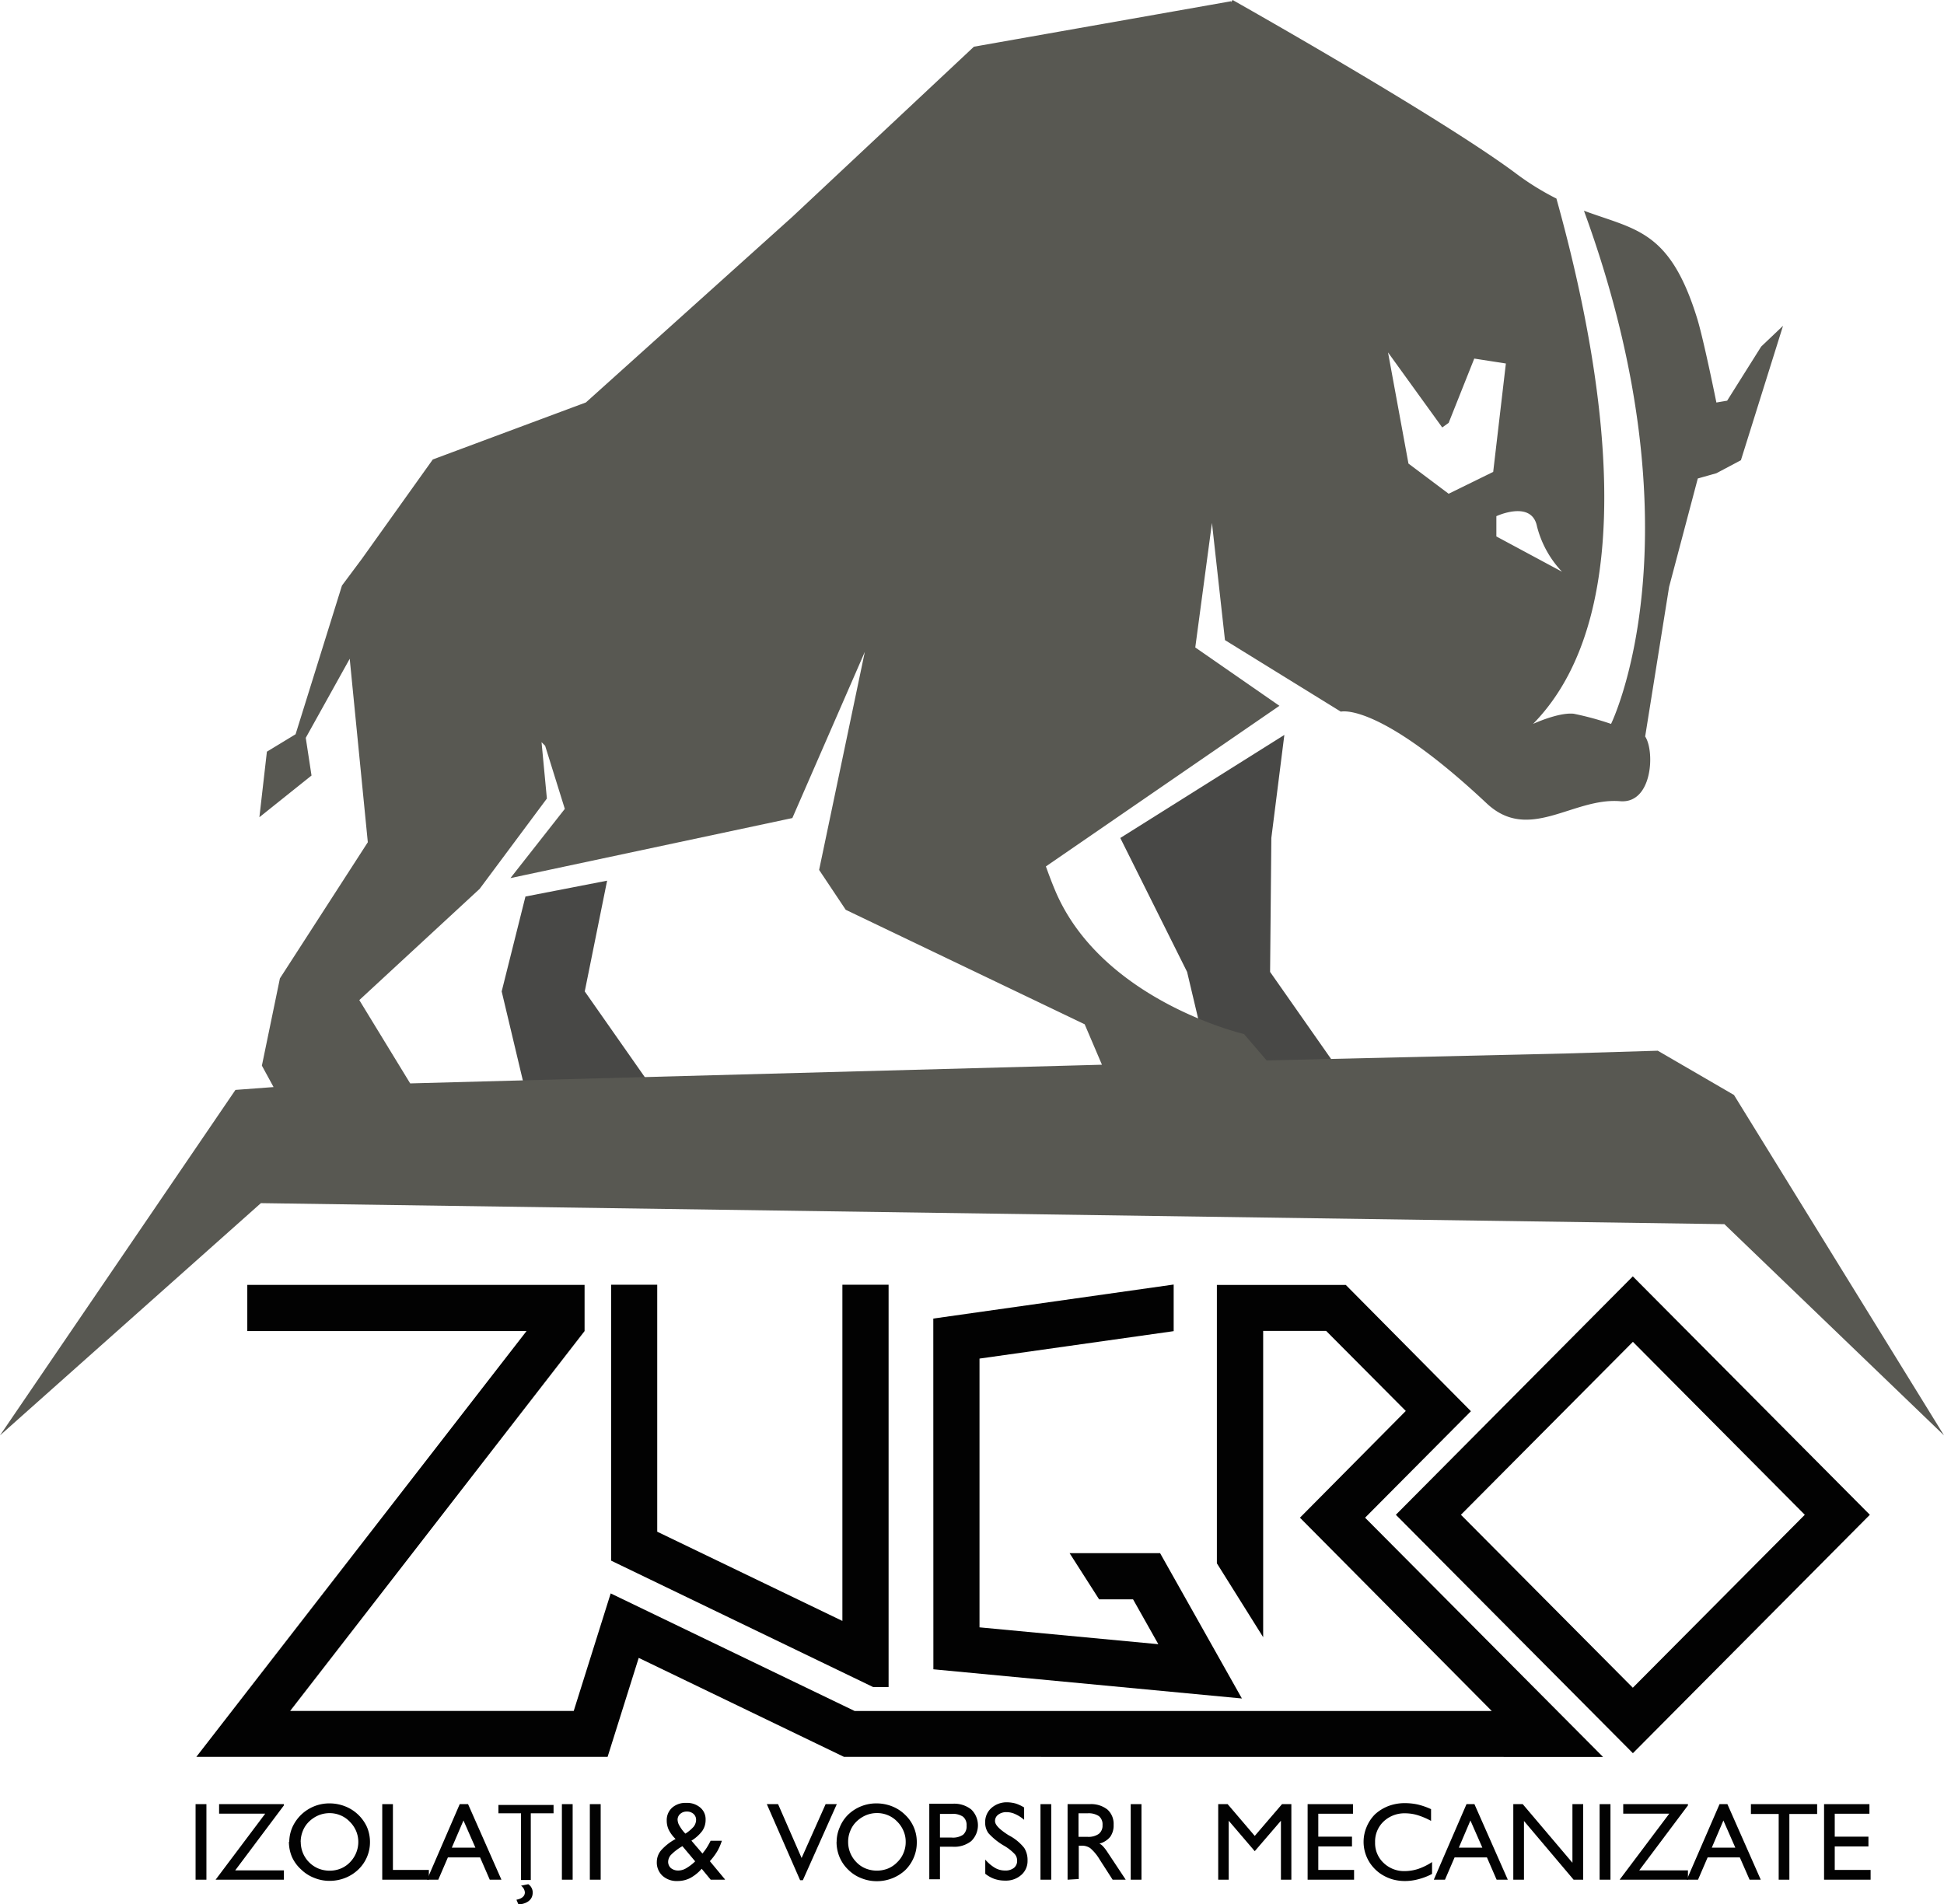
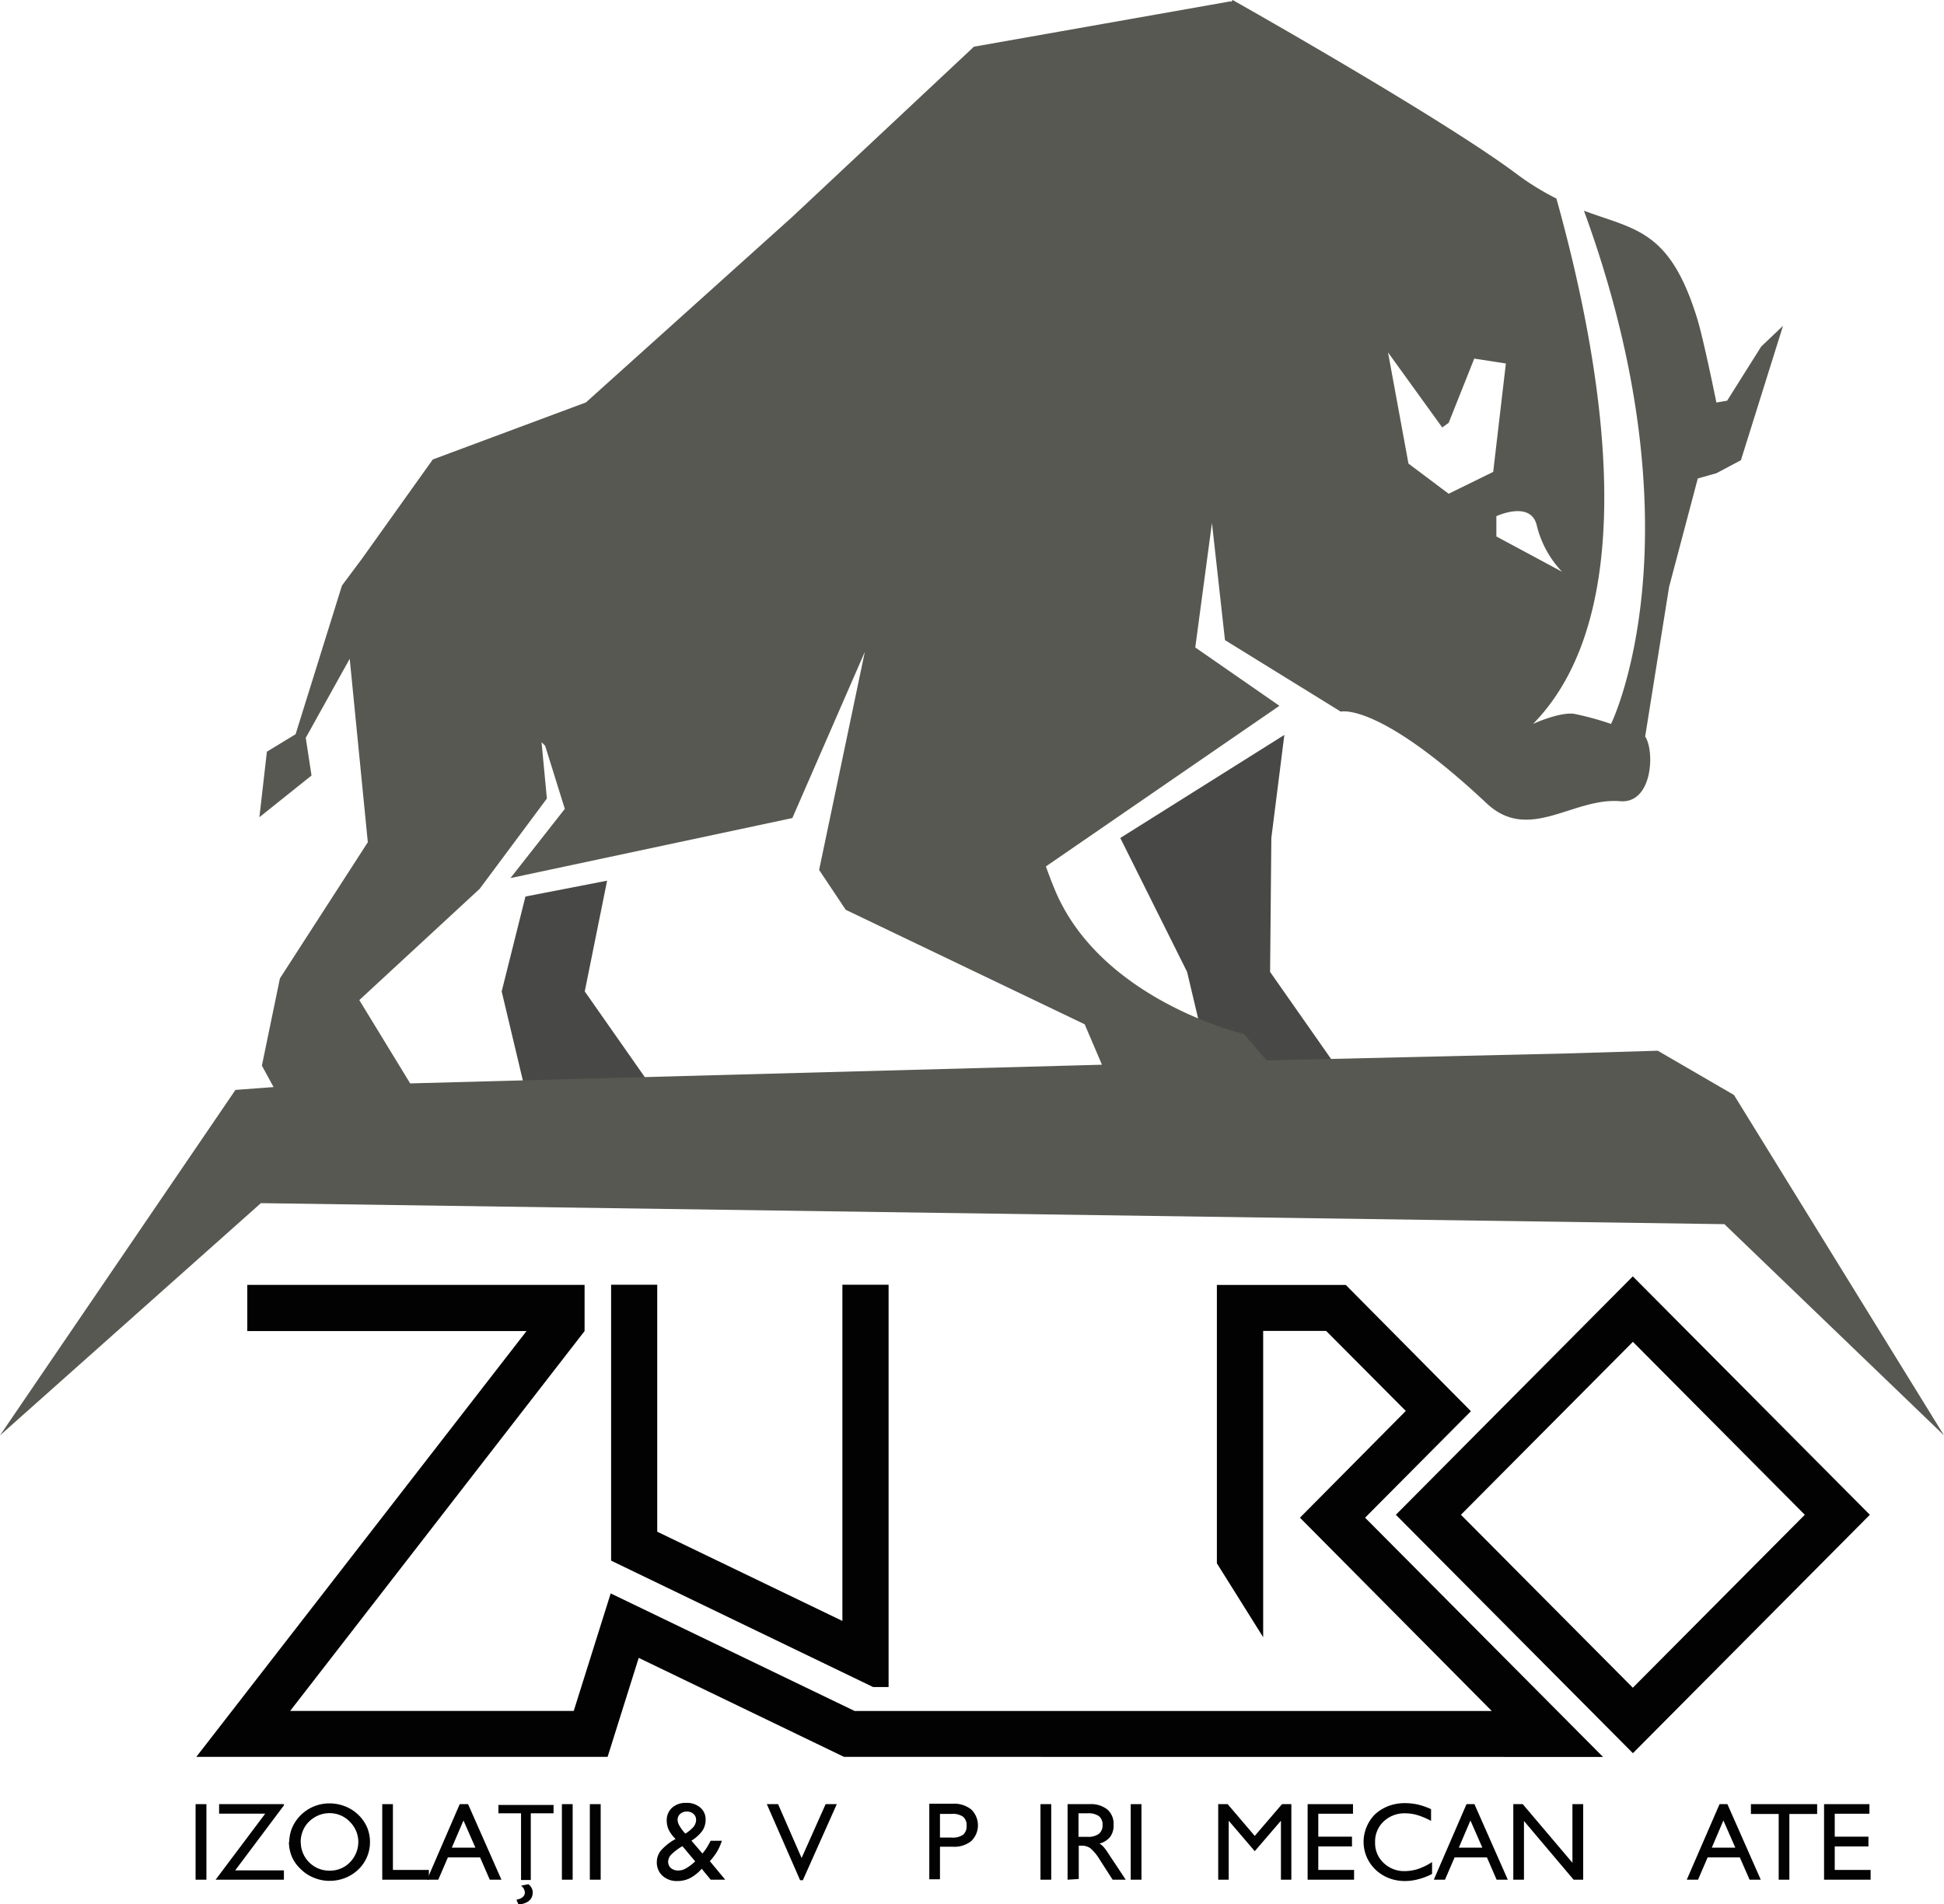
<svg xmlns="http://www.w3.org/2000/svg" viewBox="0 0 233.08 228.35">
  <defs>
    <style>.cls-1{fill:#020202;}.cls-2{fill:#484846;}.cls-3{fill:#585852;}</style>
  </defs>
  <title>Asset 4</title>
  <g id="Layer_2" data-name="Layer 2">
    <g id="Layer_1-2" data-name="Layer 1">
      <polygon class="cls-1" points="106.54 202.31 106.54 154.06 101 154.06 101 194.38 78.8 183.68 78.8 154.06 73.27 154.06 73.27 187.15 104.69 202.31 106.54 202.31 106.54 202.31" />
      <path class="cls-1" d="M195.77,202.39l-20.61-20.74,20.62-20.74,20.61,20.74-20.62,20.74Zm0-49.33-28.41,28.59,28.42,28.59,28.41-28.59-28.42-28.59Z" />
-       <polygon class="cls-1" points="139.09 186.25 128.24 186.25 131.78 191.79 135.85 191.79 138.88 197.17 117.44 195.15 117.44 162.92 140.72 159.63 140.72 154.04 111.9 158.12 111.91 200.18 148.9 203.68 139.09 186.25 139.09 186.25" />
      <path class="cls-1" d="M192.2,210.69,163.67,182l12.69-12.77-15-15.14H145.9v33.38l5.55,8.86V159.6H159l9.55,9.6L155.86,182l23,23.18H102.47l-29.25-14.1-4.43,14.09h-34l35.3-45.55v-5.54H29.65v5.54H63.13L23.54,210.68H72.85l3.73-11.87,24.61,11.87Z" />
      <polygon class="cls-1" points="23.45 225.41 24.75 225.41 24.75 216.35 23.45 216.35 23.45 225.41 23.45 225.41" />
      <polygon class="cls-1" points="25.85 225.41 31.8 217.49 26.27 217.49 26.27 216.35 34.04 216.35 34.04 216.5 28.2 224.29 34.04 224.29 34.04 225.41 25.85 225.41 25.85 225.41" />
      <path class="cls-1" d="M36.06,220.89a3.49,3.49,0,0,0,.26,1.32,3.46,3.46,0,0,0,1.85,1.86,3.58,3.58,0,0,0,1.33.26,3.51,3.51,0,0,0,1.34-.25,3.23,3.23,0,0,0,1.12-.76,3.49,3.49,0,0,0,1-2.43,3.4,3.4,0,0,0-.26-1.31,3.5,3.5,0,0,0-.77-1.13,3.24,3.24,0,0,0-1.11-.76,3.32,3.32,0,0,0-1.33-.26,3.47,3.47,0,0,0-1.3.26,3.73,3.73,0,0,0-1.14.76,3.14,3.14,0,0,0-.74,1.11,3.5,3.5,0,0,0-.26,1.33Zm-1.38,0a4.52,4.52,0,0,1,.37-1.76,4.85,4.85,0,0,1,4.45-2.87,5.09,5.09,0,0,1,1.87.35A4.8,4.8,0,0,1,44,219.1a4.6,4.6,0,0,1,.36,1.83,4.52,4.52,0,0,1-1.41,3.27,4.83,4.83,0,0,1-1.57,1,5.09,5.09,0,0,1-1.87.35,4.83,4.83,0,0,1-1.84-.36,4.61,4.61,0,0,1-1.56-1A4.53,4.53,0,0,1,35,222.67a4.67,4.67,0,0,1-.36-1.83Z" />
      <polygon class="cls-1" points="45.83 225.41 45.83 216.35 47.11 216.35 47.11 224.24 51.42 224.24 51.42 225.41 45.83 225.41 45.83 225.41" />
      <path class="cls-1" d="M54.2,221.57H57l-1.43-3.26-1.4,3.26Zm-3,3.84,3.92-9.06h1l4,9.06H58.72l-1.16-2.67H53.7l-1.15,2.67Z" />
      <path class="cls-1" d="M61.93,227.81c.52-.1,1-.35,1-.88a1.11,1.11,0,0,0-.46-.8l.87-.18a1.2,1.2,0,0,1,.53,1c0,1-.89,1.38-1.71,1.43l-.23-.54Zm.54-10.36H59.76v-1h6.61v1H63.64v8H62.47v-8Z" />
      <polygon class="cls-1" points="67.37 225.41 68.66 225.41 68.66 216.35 67.37 216.35 67.37 225.41 67.37 225.41" />
      <path class="cls-1" d="M82.17,219.89a4.53,4.53,0,0,0,1-.84,1.37,1.37,0,0,0,.29-.82.94.94,0,0,0-.31-.71,1.16,1.16,0,0,0-.81-.28,1.12,1.12,0,0,0-.78.28.91.91,0,0,0-.32.7,1.54,1.54,0,0,0,.25.76,4.37,4.37,0,0,0,.69.91Zm1.17,3.31-1.52-1.81a6.4,6.4,0,0,0-1.33,1,1.28,1.28,0,0,0-.38.83,1,1,0,0,0,.33.8,1.37,1.37,0,0,0,.9.29,1.85,1.85,0,0,0,.89-.25,5.56,5.56,0,0,0,1.11-.84Zm3.56,2.21H85.21l-1.08-1.31a4.92,4.92,0,0,1-1.39,1.12,3.35,3.35,0,0,1-1.51.35,2.53,2.53,0,0,1-1.8-.63,2.16,2.16,0,0,1-.68-1.66,2.19,2.19,0,0,1,.53-1.41A6.38,6.38,0,0,1,81,220.53a4.11,4.11,0,0,1-.81-1.08,2.58,2.58,0,0,1-.25-1.12,2,2,0,0,1,.64-1.55,2.41,2.41,0,0,1,1.69-.58,2.45,2.45,0,0,1,1.69.56,1.83,1.83,0,0,1,.64,1.46,2.3,2.3,0,0,1-.4,1.34,4.61,4.61,0,0,1-1.3,1.17l1.32,1.54a6.15,6.15,0,0,0,.5-.67,9.46,9.46,0,0,0,.48-.86h1.35A6.66,6.66,0,0,1,86,222a7.68,7.68,0,0,1-.89,1.19l1.82,2.19Z" />
      <polygon class="cls-1" points="95.93 225.47 91.94 216.35 93.29 216.35 96.11 222.81 98.99 216.35 100.33 216.35 96.26 225.47 95.93 225.47 95.93 225.47" />
-       <path class="cls-1" d="M101.69,220.89a3.43,3.43,0,0,0,1,2.43,3.16,3.16,0,0,0,1.11.75,3.62,3.62,0,0,0,2.67,0,3.29,3.29,0,0,0,1.11-.76,3.21,3.21,0,0,0,.75-1.11,3.31,3.31,0,0,0,.26-1.32,3.23,3.23,0,0,0-.26-1.31,3.46,3.46,0,0,0-.76-1.13,3.24,3.24,0,0,0-1.11-.76,3.32,3.32,0,0,0-1.33-.26,3.43,3.43,0,0,0-1.3.26,3.73,3.73,0,0,0-1.14.76,3.14,3.14,0,0,0-.74,1.11,3.32,3.32,0,0,0-.26,1.33Zm-1.38,0a4.35,4.35,0,0,1,.37-1.76,4.47,4.47,0,0,1,1-1.51,4.86,4.86,0,0,1,3.4-1.36,5.09,5.09,0,0,1,1.87.35,4.62,4.62,0,0,1,1.55,1,4.46,4.46,0,0,1,1.42,3.36,4.53,4.53,0,0,1-.36,1.78,4.66,4.66,0,0,1-1,1.49,4.87,4.87,0,0,1-1.58,1,5,5,0,0,1-1.86.35,4.88,4.88,0,0,1-1.85-.36,4.47,4.47,0,0,1-1.55-1,4.53,4.53,0,0,1-1.06-1.53,4.67,4.67,0,0,1-.36-1.83Z" />
      <path class="cls-1" d="M112.7,220.36h1.4a2.17,2.17,0,0,0,1.37-.34,1.3,1.3,0,0,0,.42-1.08,1.29,1.29,0,0,0-.42-1.08,2.17,2.17,0,0,0-1.37-.34h-1.4v2.84Zm-1.28,5v-9.06h2.82a3.27,3.27,0,0,1,2.21.69,2.64,2.64,0,0,1,0,3.79,3.27,3.27,0,0,1-2.21.68H112.7v3.9Z" />
-       <path class="cls-1" d="M118.13,224.7V223a4.74,4.74,0,0,0,1.18,1,2.38,2.38,0,0,0,1.19.31,1.61,1.61,0,0,0,1.06-.31,1.05,1.05,0,0,0,.39-.86,1.18,1.18,0,0,0-.26-.77,5.6,5.6,0,0,0-1.25-1,7.81,7.81,0,0,1-1.93-1.54,2.14,2.14,0,0,1-.39-1.29,2.23,2.23,0,0,1,.75-1.73,2.76,2.76,0,0,1,1.92-.68,4.08,4.08,0,0,1,1,.15,4.64,4.64,0,0,1,1,.47v1.48a4.24,4.24,0,0,0-1.1-.7,2.46,2.46,0,0,0-1-.22,1.58,1.58,0,0,0-1,.3.93.93,0,0,0-.39.77c0,.46.54,1,1.6,1.68l.2.11a5.73,5.73,0,0,1,1.7,1.43,2.72,2.72,0,0,1,.4,1.53,2.2,2.2,0,0,1-.75,1.71,2.76,2.76,0,0,1-1.92.68,3.89,3.89,0,0,1-1.32-.21,3.79,3.79,0,0,1-1.14-.66Z" />
      <polygon class="cls-1" points="124.75 225.41 126.04 225.41 126.04 216.35 124.75 216.35 124.75 225.41 124.75 225.41" />
      <path class="cls-1" d="M129.31,220.27h1.07a2.17,2.17,0,0,0,1.36-.35,1.26,1.26,0,0,0,.45-1.06,1.27,1.27,0,0,0-.43-1.07,2.22,2.22,0,0,0-1.38-.34h-1.07v2.82ZM128,225.41v-9.06h2.66a3.16,3.16,0,0,1,2.12.65,2.31,2.31,0,0,1,.74,1.83,2.34,2.34,0,0,1-.41,1.44,2.44,2.44,0,0,1-1.29.81,1.65,1.65,0,0,1,.43.33,5.19,5.19,0,0,1,.52.68l2.2,3.32H133.4L131.85,223a5.44,5.44,0,0,0-1.13-1.37,1.76,1.76,0,0,0-1-.3h-.38v4Z" />
      <polygon class="cls-1" points="146.06 225.41 146.06 216.35 147.19 216.35 150.44 220.16 153.71 216.35 154.83 216.35 154.83 225.41 153.58 225.41 153.58 218.34 150.44 221.99 147.32 218.34 147.32 225.41 146.06 225.41 146.06 225.41" />
      <polygon class="cls-1" points="156.78 225.41 156.78 216.35 162.22 216.35 162.22 217.5 158.06 217.5 158.06 220.25 162.1 220.25 162.1 221.42 158.06 221.42 158.06 224.24 162.35 224.24 162.35 225.41 156.78 225.41 156.78 225.41" />
      <path class="cls-1" d="M171.7,223.26v1.46a7.41,7.41,0,0,1-1.63.63,6.15,6.15,0,0,1-1.63.22,5.51,5.51,0,0,1-1.48-.2,5.22,5.22,0,0,1-1.34-.61,4.71,4.71,0,0,1-1.57-1.69,4.61,4.61,0,0,1-.56-2.23,4.57,4.57,0,0,1,.37-1.77,4.62,4.62,0,0,1,1-1.5,5.08,5.08,0,0,1,1.63-1,5.51,5.51,0,0,1,2-.34,7.15,7.15,0,0,1,1.52.17,8.7,8.7,0,0,1,1.57.55v1.41a8.63,8.63,0,0,0-1.62-.69,5.14,5.14,0,0,0-1.47-.22,3.63,3.63,0,0,0-2.62,1,3.3,3.3,0,0,0-1,2.48,3.25,3.25,0,0,0,1,2.45,3.54,3.54,0,0,0,2.56,1,5.3,5.3,0,0,0,1.6-.26,7.39,7.39,0,0,0,1.65-.81Z" />
      <path class="cls-1" d="M174.91,221.57h2.82l-1.43-3.26-1.39,3.26Zm-3,3.84,3.92-9.06h.95l4,9.06h-1.34l-1.16-2.67H174.4l-1.15,2.67Z" />
      <polygon class="cls-1" points="181.44 225.41 181.44 216.35 182.57 216.35 188.53 223.38 188.53 216.35 189.82 216.35 189.82 225.41 188.67 225.41 182.72 218.37 182.72 225.41 181.44 225.41 181.44 225.41" />
-       <polygon class="cls-1" points="191.79 225.41 193.09 225.41 193.09 216.35 191.79 216.35 191.79 225.41 191.79 225.41" />
-       <polygon class="cls-1" points="194.19 225.41 200.14 217.49 194.62 217.49 194.62 216.35 202.38 216.35 202.38 216.5 196.54 224.29 202.38 224.29 202.38 225.41 194.19 225.41 194.19 225.41" />
      <path class="cls-1" d="M205.24,221.57h2.82l-1.43-3.26-1.39,3.26Zm-3,3.84,3.93-9.06h.94l4,9.06h-1.34l-1.17-2.67h-3.86l-1.15,2.67Z" />
      <polygon class="cls-1" points="213.26 225.41 213.26 217.53 209.93 217.53 209.93 216.35 217.87 216.35 217.87 217.53 214.54 217.53 214.54 225.41 213.26 225.41 213.26 225.41" />
      <polygon class="cls-1" points="70.72 225.41 72.02 225.41 72.02 216.35 70.72 216.35 70.72 225.41 70.72 225.41" />
      <polygon class="cls-1" points="135.57 225.41 136.86 225.41 136.86 216.35 135.57 216.35 135.57 225.41 135.57 225.41" />
      <polygon class="cls-1" points="218.7 225.41 218.7 216.35 224.14 216.35 224.14 217.5 219.98 217.5 219.98 220.25 224.02 220.25 224.02 221.42 219.98 221.42 219.98 224.24 224.28 224.24 224.28 225.41 218.7 225.41 218.7 225.41" />
      <polygon class="cls-2" points="63 107.51 60.15 118.89 62.77 129.91 77.59 129.57 70.11 118.89 72.79 105.61 63 107.51" />
      <polygon class="cls-2" points="134.32 100.49 142.33 116.55 144.94 127.57 159.76 127.23 152.28 116.55 152.43 100.49 153.99 88.13 134.32 100.49" />
      <path class="cls-3" d="M207.9,131.31,198.76,126l-11,.33-33.56.78-2.33.06L149.15,124s-17.15-4-22.68-17.31c-.38-.91-.73-1.84-1.07-2.79l28-19.26-10.09-7,2-14.93,1.56,14.05,13.89,8.58s4.47-1.22,17.49,11c5.07,4.76,10.34-.73,16-.26,3.89.32,4.17-6,3-7.76l2.87-17.94,3.44-13,2.23-.63,2.94-1.56,5.05-16.12-2.62,2.49-4.08,6.49-1.29.22s-1.48-7.34-2.28-10c-3.28-10.68-7.35-10.68-13.6-13,14.3,39.14,3.25,61.54,3.25,61.54a35.71,35.71,0,0,0-4.48-1.22c-1.82-.19-4.87,1.22-4.87,1.22,13.32-13.58,8.46-42.7,2.8-63a32,32,0,0,1-5-3.12C172.35,13.84,147.79,0,147.79,0l-.19.25,0-.1L116.77,5.6,95,26,70.25,48.26,51.89,55.1,43.4,67,41,70.22,35.44,88.05,32,90.14,31.1,98l6.25-5-.69-4.52L41.93,79,44.1,101,33.56,117.33,31.4,127.79l1.4,2.57-4.57.34L0,172.13l31.28-27.85,175.47,2.52,26.33,25.33ZM184.28,63.12a12.3,12.3,0,0,0,3,5.44l-7.87-4.23V61.9S183.64,59.92,184.28,63.12ZM172.92,51.26l.77-.55L176.76,43l3.79.59-1.52,13-5.34,2.62-4.82-3.62-2.45-13.33ZM43.08,119.93l14.43-13.34,8.06-10.83L64.93,89l.43.43L67.72,97,61.2,105.3,95,98.1l8.69-19.93-5.48,26.15,3.19,4.78,28.65,13.73,2.07,4.85-82.94,2.24Z" />
    </g>
  </g>
</svg>